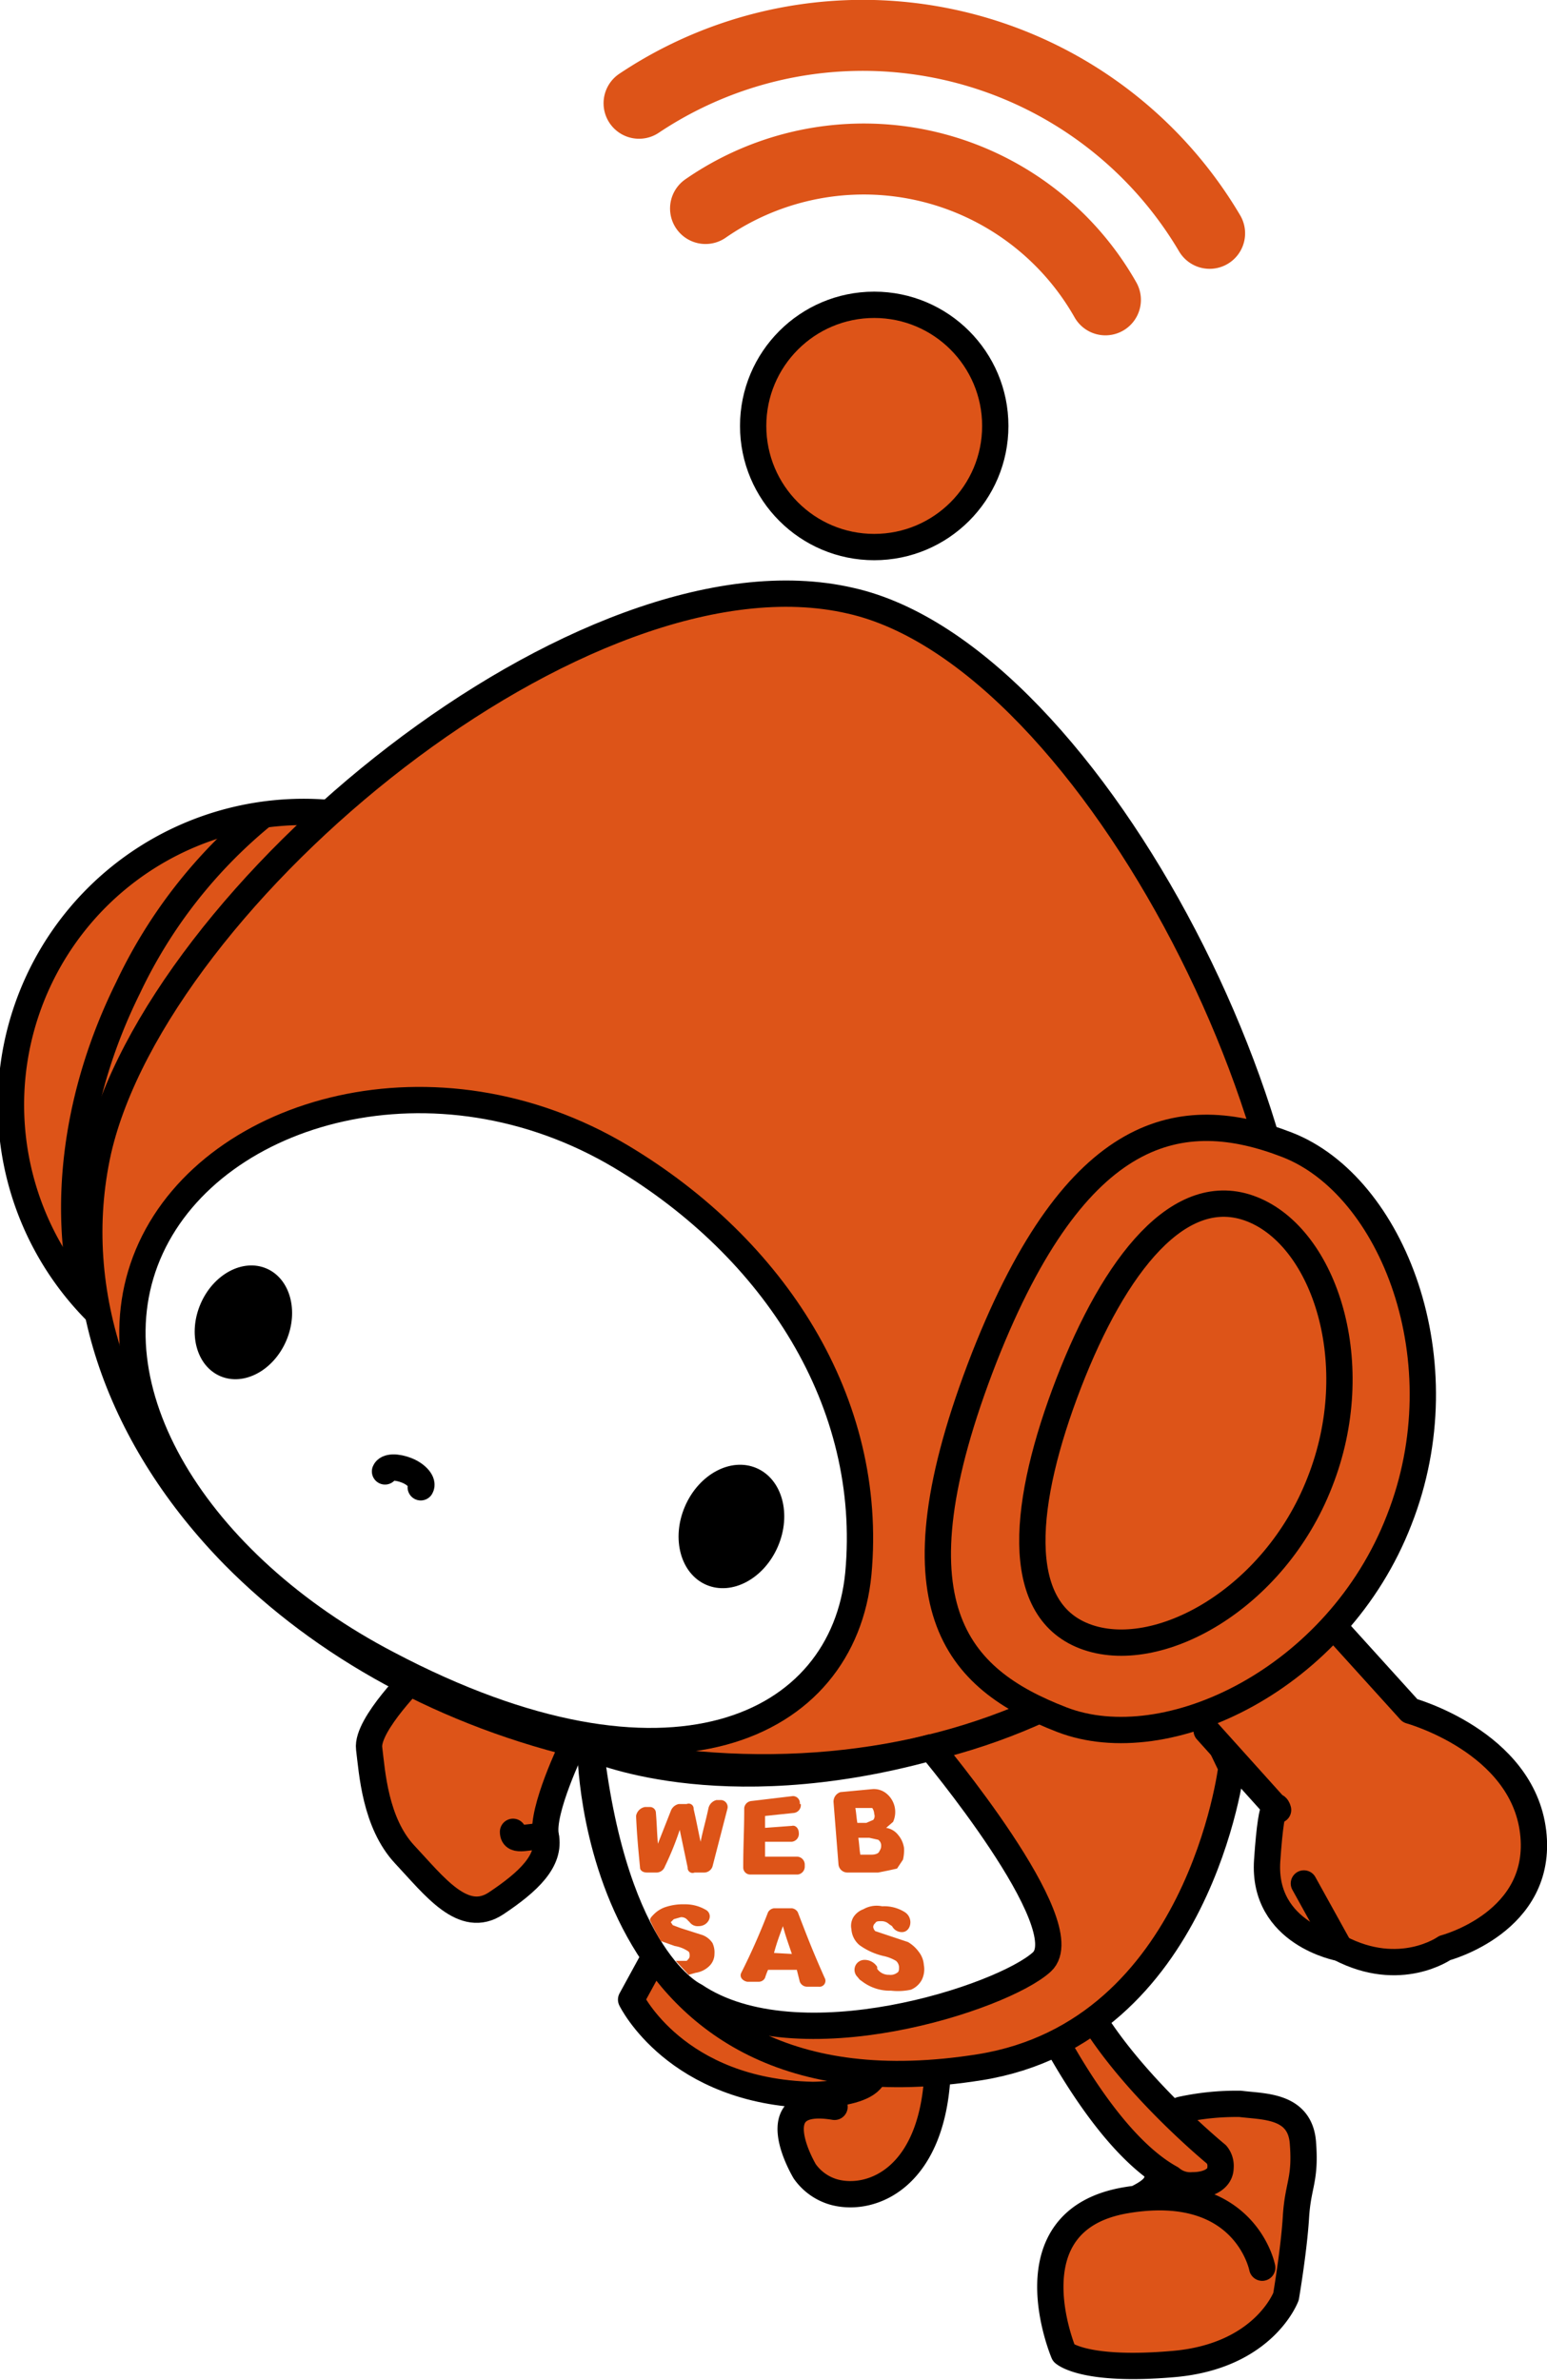
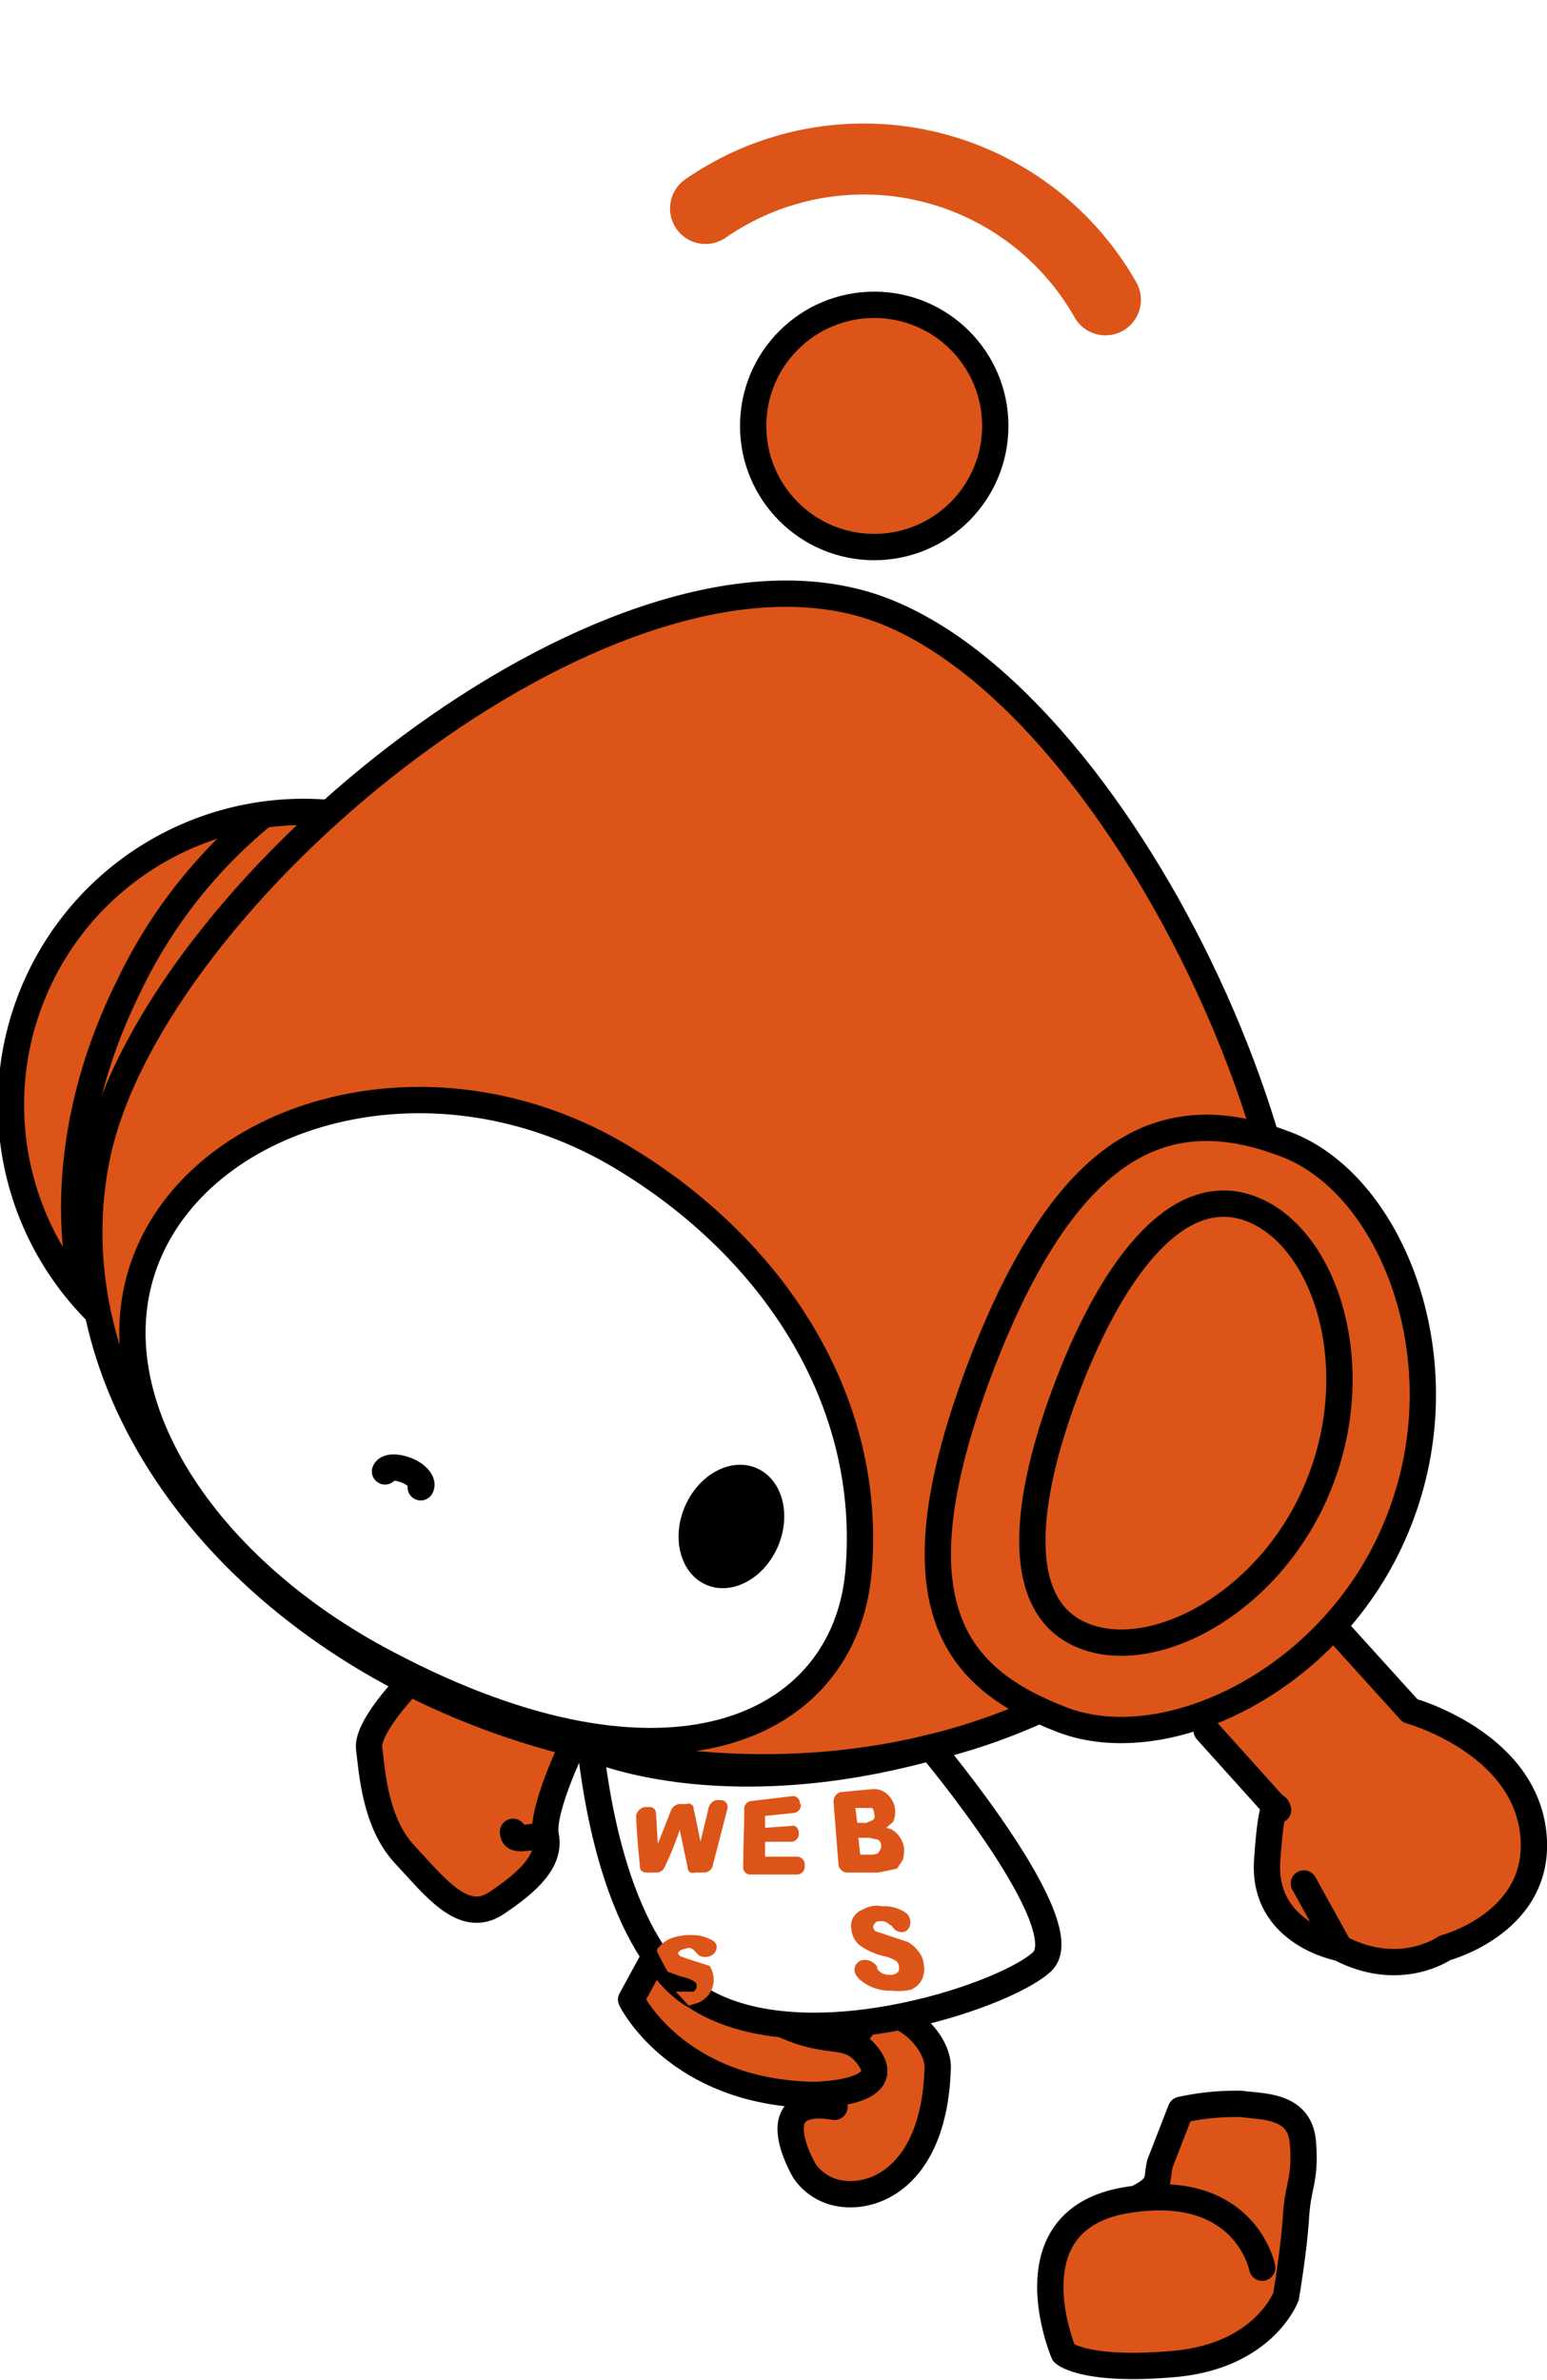
<svg xmlns="http://www.w3.org/2000/svg" width="155.9" height="239.7" viewBox="0 0 155.9 239.7">
  <defs>
    <style>
      .\39 c0c7f0a-ebee-4915-a7d1-8bbf4ed28621, .bb95b3b4-b309-4682-ac24-d5c0d20626c7, .d0ff8b18-ca98-4623-b2f7-072230ebd296 {
        fill: #dd5418;
      }

      .\35 3d69ca9-edc2-43c8-ac22-b53945a2fe74, .\36 5efae50-1e35-4bfe-8aa3-0c7cd17a2f21, .bb95b3b4-b309-4682-ac24-d5c0d20626c7, .bc365b50-d82a-49c3-9b10-2bfe0c640750, .d0ff8b18-ca98-4623-b2f7-072230ebd296, .d8abd518-7fe3-4a6e-818e-dffa753d193e {
        stroke: #000;
        stroke-width: 2.65px;
      }

      .\35 3d69ca9-edc2-43c8-ac22-b53945a2fe74, .\36 5efae50-1e35-4bfe-8aa3-0c7cd17a2f21, .b06f82b0-0636-41b7-b34a-2be9d92839d1, .bb95b3b4-b309-4682-ac24-d5c0d20626c7, .bc365b50-d82a-49c3-9b10-2bfe0c640750 {
        stroke-linecap: round;
      }

      .\35 3d69ca9-edc2-43c8-ac22-b53945a2fe74, .bb95b3b4-b309-4682-ac24-d5c0d20626c7, .bc365b50-d82a-49c3-9b10-2bfe0c640750 {
        stroke-linejoin: round;
      }

      .\36 5efae50-1e35-4bfe-8aa3-0c7cd17a2f21, .b06f82b0-0636-41b7-b34a-2be9d92839d1, .d0ff8b18-ca98-4623-b2f7-072230ebd296, .d8abd518-7fe3-4a6e-818e-dffa753d193e {
        stroke-miterlimit: 10;
      }

      .\36 5efae50-1e35-4bfe-8aa3-0c7cd17a2f21, .b06f82b0-0636-41b7-b34a-2be9d92839d1, .bc365b50-d82a-49c3-9b10-2bfe0c640750 {
        fill: none;
      }

      .b06f82b0-0636-41b7-b34a-2be9d92839d1 {
        stroke: #dd5418;
        stroke-width: 7.15px;
      }

      .\35 3d69ca9-edc2-43c8-ac22-b53945a2fe74, .d8abd518-7fe3-4a6e-818e-dffa753d193e {
        fill: #fff;
      }
    </style>
  </defs>
  <title>cha-w04</title>
  <g id="3c1a978d-feb8-45d1-95ae-499926fd056e" data-name="レイヤー 2">
    <g id="093c7c63-3ba5-4ca9-ae51-eab2d09f498a" data-name="サービスのコピー">
      <g>
        <path class="bb95b3b4-b309-4682-ac24-d5c0d20626c7" d="M94.5,208.2c0-3.2-5.1-7.4-7.4-4.3s-6,4.2-3,8.3c-7.7-1.3-3,6.5-3,6.5a5.4,5.4,0,0,0,3,2.1c3.8,1,10.1-1.5,10.4-12.6" />
        <path class="bb95b3b4-b309-4682-ac24-d5c0d20626c7" d="M67.1,195l-3.5,6.4s4.5,9.3,18.3,9.6c0,0,8.7,0,5.5-4S82.1,209.4,67.1,195Z" />
        <g>
          <path class="bb95b3b4-b309-4682-ac24-d5c0d20626c7" d="M127.2,228.4s-1.7-8.8-13.7-6.8-6.3,15.4-6.3,15.4,2,1.9,11.1,1.1,11.3-6.8,11.3-6.8.8-4.7,1-8,1-3.7.7-7.5-4-3.6-6.3-3.9a26.2,26.2,0,0,0-6,.6l-2.1,5.4c-.4,1.6.2,2.2-2.1,3.4" />
-           <path class="bb95b3b4-b309-4682-ac24-d5c0d20626c7" d="M122.6,217h0s-14.2-11.6-15.3-20.8l-4.4,2.3s6.9,16.4,15.1,20.9a3,3,0,0,0,2.2.7c1.5,0,2.8-.6,2.8-1.8A1.8,1.8,0,0,0,122.6,217Z" />
        </g>
-         <path class="d0ff8b18-ca98-4623-b2f7-072230ebd296" d="M59.5,176h0s-.1,38.5,39.3,32.2c22.1-3.6,25.3-30.2,25.3-30.2l-9.8-20.4Z" />
        <path class="d0ff8b18-ca98-4623-b2f7-072230ebd296" d="M42.1,168.6s-5.2,5.1-4.9,7.5.6,7.5,3.6,10.7,5.9,7.1,9.2,4.9,5.5-4.3,5-6.8,2.7-9.1,2.7-9.1" />
        <path class="bb95b3b4-b309-4682-ac24-d5c0d20626c7" d="M134.4,163.8l7.7,8.5s11.3,3.1,12.4,12.2-8.9,11.7-8.9,11.7-4.5,3.2-10.6,0c0,0-7.8-1.4-7.3-8.8s1.1-5.1,1.1-5.1l-7.2-8" />
        <circle class="d0ff8b18-ca98-4623-b2f7-072230ebd296" cx="88.1" cy="42.9" r="12.2" />
        <path class="b06f82b0-0636-41b7-b34a-2be9d92839d1" d="M111.4,30.2A28,28,0,0,0,71.1,21" />
-         <path class="b06f82b0-0636-41b7-b34a-2be9d92839d1" d="M121.9,23.5A40.6,40.6,0,0,0,64.4,10.4" />
        <path class="bb95b3b4-b309-4682-ac24-d5c0d20626c7" d="M19.7,101.8c3.3-6.6,9.6-13.3,17.5-19.3h-.1a29.5,29.5,0,0,0-19.2,55.4l2.8,1.2C14.9,126.7,14.1,113.4,19.7,101.8Z" />
        <path class="bc365b50-d82a-49c3-9b10-2bfe0c640750" d="M8.5,130.7c-2.2-9.3-.9-20.5,4.4-31.2A50.1,50.1,0,0,1,26.5,82.1" />
        <path class="d0ff8b18-ca98-4623-b2f7-072230ebd296" d="M23.6,156.7c8.9,9,21.3,16,35.9,19.3,33.2,7.6,64.8-7.1,70.6-32.8S110.3,66,85.7,60.5C58.9,54.3,15.8,90.2,9.9,115.9c-3.2,14.4,2.3,29.2,13.7,40.8" />
        <path class="d8abd518-7fe3-4a6e-818e-dffa753d193e" d="M86.5,158.5c-1.5,15.5-19.1,24-47.4,9.1-19.2-10-30.4-27.8-23.9-41.9s28.8-20.3,47.4-9.2C78,125.7,88.1,141.2,86.5,158.5Z" />
-         <ellipse cx="24.5" cy="133.2" rx="5.9" ry="4.7" transform="translate(-107.5 103) rotate(-66.7)" />
        <ellipse cx="73.7" cy="153.8" rx="6.4" ry="5.1" transform="translate(-96.7 160.6) rotate(-66.7)" />
        <path class="65efae50-1e35-4bfe-8aa3-0c7cd17a2f21" d="M38.8,148.2c.2-.5,1.2-.5,2.2-.1s1.7,1.2,1.4,1.7" />
        <path class="bb95b3b4-b309-4682-ac24-d5c0d20626c7" d="M141,153.1c-6.2,16-23.4,24.2-34,20.1s-17.6-11.4-7.8-36.5c9.3-23.6,19.9-25.5,30.5-21.4S147.3,137.1,141,153.1Z" />
        <path class="bb95b3b4-b309-4682-ac24-d5c0d20626c7" d="M133,149.3c-4.6,11.8-16.4,18.3-23.7,15.5s-6.2-13.6-1.6-25.5,11.2-20.4,18.5-17.5S137.7,137.4,133,149.3Z" />
        <line class="bc365b50-d82a-49c3-9b10-2bfe0c640750" x1="135" y1="196.2" x2="131.4" y2="189.7" />
        <path class="53d69ca9-edc2-43c8-ac22-b53945a2fe74" d="M93.8,176s15.1,18,11.2,21.6S80.4,208,70,201c0,0-8-3.6-10.5-25C59.5,176,72.3,181.9,93.8,176Z" />
        <path class="bc365b50-d82a-49c3-9b10-2bfe0c640750" d="M55,185c-1.6-.2-3.3.7-3.3-.5" />
        <path class="9c0c7f0a-ebee-4915-a7d1-8bbf4ed28621" d="M65,182h.5a.6.6,0,0,1,.6.6c.1,1.2.1,1.9.2,3.1l1.3-3.3a1.1,1.1,0,0,1,.8-.7h.8a.5.5,0,0,1,.7.5c.3,1.3.4,1.9.7,3.3.3-1.4.5-2,.8-3.4a1.1,1.1,0,0,1,.8-.8h.4a.7.7,0,0,1,.7.9l-1.5,5.8a.9.9,0,0,1-.8.6H70a.5.5,0,0,1-.7-.5l-.8-3.8A29.9,29.9,0,0,1,67,188a.9.9,0,0,1-.9.6h-.9c-.4,0-.7-.2-.7-.5-.2-2.1-.3-3.1-.4-5.2A1.1,1.1,0,0,1,65,182Z" />
        <path class="9c0c7f0a-ebee-4915-a7d1-8bbf4ed28621" d="M75.7,181.4l4.2-.5a.7.7,0,0,1,.7.8h.1a.8.8,0,0,1-.7.9l-2.9.3v1.2l2.7-.2c.4-.1.7.3.7.7h0a.8.8,0,0,1-.7.9H77.1v1.5h3.2a.8.8,0,0,1,.8.8v.2a.8.8,0,0,1-.7.8H75.6a.7.7,0,0,1-.7-.7c0-2.4.1-3.6.1-6A.8.8,0,0,1,75.7,181.4Z" />
        <path class="9c0c7f0a-ebee-4915-a7d1-8bbf4ed28621" d="M84,181.5a1,1,0,0,1,.7-1l3.2-.3a2,2,0,0,1,1.5.5,2.4,2.4,0,0,1,.6,2.8l-.7.6a1.9,1.9,0,0,1,1.2.7,2.6,2.6,0,0,1,.6,1.3,4.1,4.1,0,0,1-.1,1.2l-.6.9-.9.2-1,.2H85.4a.9.9,0,0,1-.9-.8Zm2.4,2.1h.9l.7-.3a.6.6,0,0,0,.1-.6,1.1,1.1,0,0,0-.2-.6H86.2C86.3,182.7,86.3,183,86.4,183.6Zm.3,3.2h1.1c.4,0,.7-.1.8-.3s.2-.3.2-.6a.7.7,0,0,0-.3-.6l-.9-.2H86.5C86.6,185.8,86.6,186.2,86.7,186.8Z" />
-         <path class="9c0c7f0a-ebee-4915-a7d1-8bbf4ed28621" d="M71.5,198a1.7,1.7,0,0,0,.5-1.2,2.2,2.2,0,0,0-.2-1.1,2.1,2.1,0,0,0-1-.8l-2.2-.7-.8-.3-.2-.3.3-.3.7-.2a.8.8,0,0,1,.7.3l.2.2a1,1,0,0,0,.9.4c1,0,1.5-1.1.8-1.6h0a4.1,4.1,0,0,0-2.2-.6,5.6,5.6,0,0,0-2,.3,3,3,0,0,0-1.1.7c-.2.2-.4.4-.4.6a20.1,20.1,0,0,0,1.1,2.1l1.4.5a3.4,3.4,0,0,1,1.3.5c.2.1.2.3.2.5s-.1.3-.3.5H68.1l1.3,1.4.7-.2A2.5,2.5,0,0,0,71.5,198Z" />
-         <path class="9c0c7f0a-ebee-4915-a7d1-8bbf4ed28621" d="M80.3,198.4H77.4a6.9,6.9,0,0,0-.3.8.7.7,0,0,1-.6.4H75.3c-.5-.1-.8-.5-.6-.9a66.5,66.5,0,0,0,2.7-6.1.8.8,0,0,1,.6-.4h1.8a.8.8,0,0,1,.6.4c1,2.6,1.5,3.9,2.7,6.6a.6.6,0,0,1-.6.9H81.3a.8.8,0,0,1-.7-.5Zm-.5-1.6c-.4-1.2-.6-1.7-.9-2.8-.4,1.1-.6,1.6-.9,2.7Z" />
+         <path class="9c0c7f0a-ebee-4915-a7d1-8bbf4ed28621" d="M71.5,198l-2.2-.7-.8-.3-.2-.3.3-.3.7-.2a.8.8,0,0,1,.7.3l.2.2a1,1,0,0,0,.9.4c1,0,1.5-1.1.8-1.6h0a4.1,4.1,0,0,0-2.2-.6,5.6,5.6,0,0,0-2,.3,3,3,0,0,0-1.1.7c-.2.2-.4.4-.4.6a20.1,20.1,0,0,0,1.1,2.1l1.4.5a3.4,3.4,0,0,1,1.3.5c.2.1.2.3.2.5s-.1.3-.3.5H68.1l1.3,1.4.7-.2A2.5,2.5,0,0,0,71.5,198Z" />
        <path class="9c0c7f0a-ebee-4915-a7d1-8bbf4ed28621" d="M87.1,197.4h.1a1.5,1.5,0,0,1,1.2.7v.2a1.4,1.4,0,0,0,1.2.6,1.1,1.1,0,0,0,.8-.2c.2-.1.2-.3.2-.6a.9.9,0,0,0-.3-.6A4.2,4.2,0,0,0,89,197a6.7,6.7,0,0,1-2.4-1.1,2.3,2.3,0,0,1-.8-1.6,1.7,1.7,0,0,1,.2-1.2,2,2,0,0,1,1-.8,2.7,2.7,0,0,1,1.9-.3,3.9,3.9,0,0,1,2.3.6h0c.9.6.6,2-.3,2h0a1.1,1.1,0,0,1-1-.6l-.3-.2a1.1,1.1,0,0,0-.8-.3c-.3,0-.5,0-.6.2a.5.5,0,0,0-.2.4.8.8,0,0,0,.2.4l.9.3,2.4.8a3.6,3.6,0,0,1,1.1,1,2.4,2.4,0,0,1,.5,1.3,2.4,2.4,0,0,1-.2,1.5,2.2,2.2,0,0,1-1.1,1,6.2,6.2,0,0,1-2,.1,4.6,4.6,0,0,1-3-1c-.2-.1-.3-.3-.4-.4A1,1,0,0,1,87.1,197.4Z" />
      </g>
    </g>
  </g>
</svg>